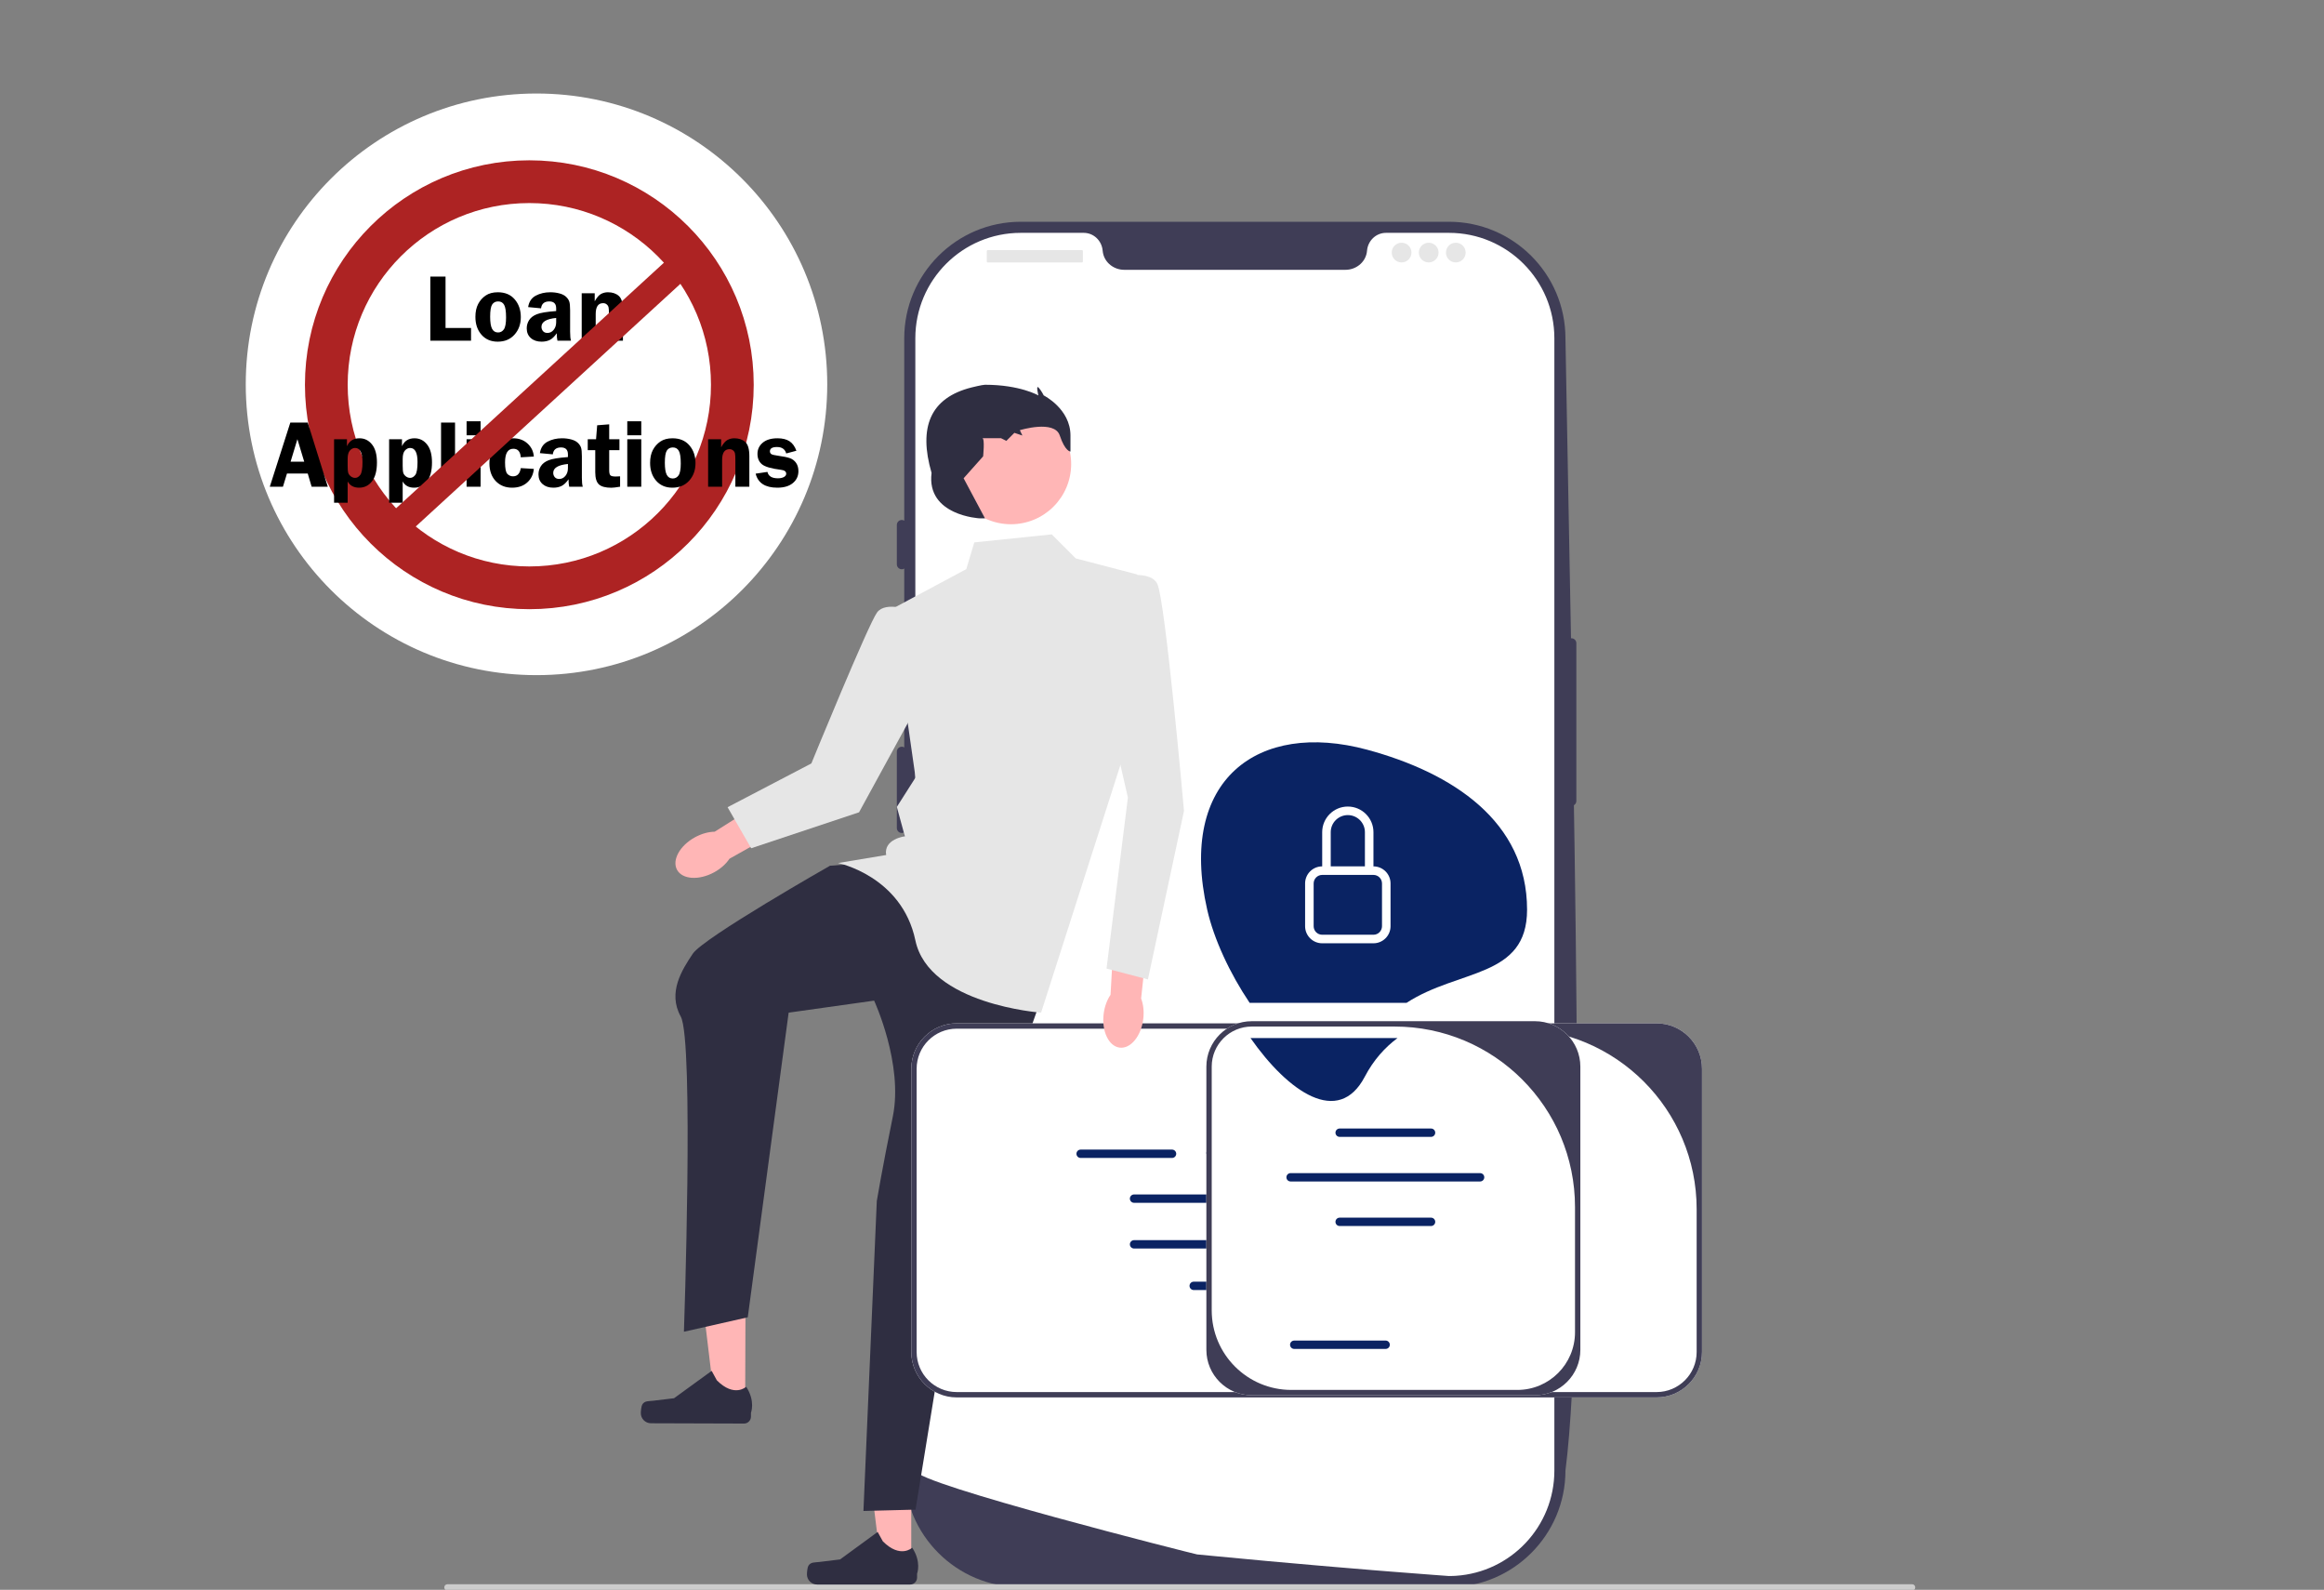
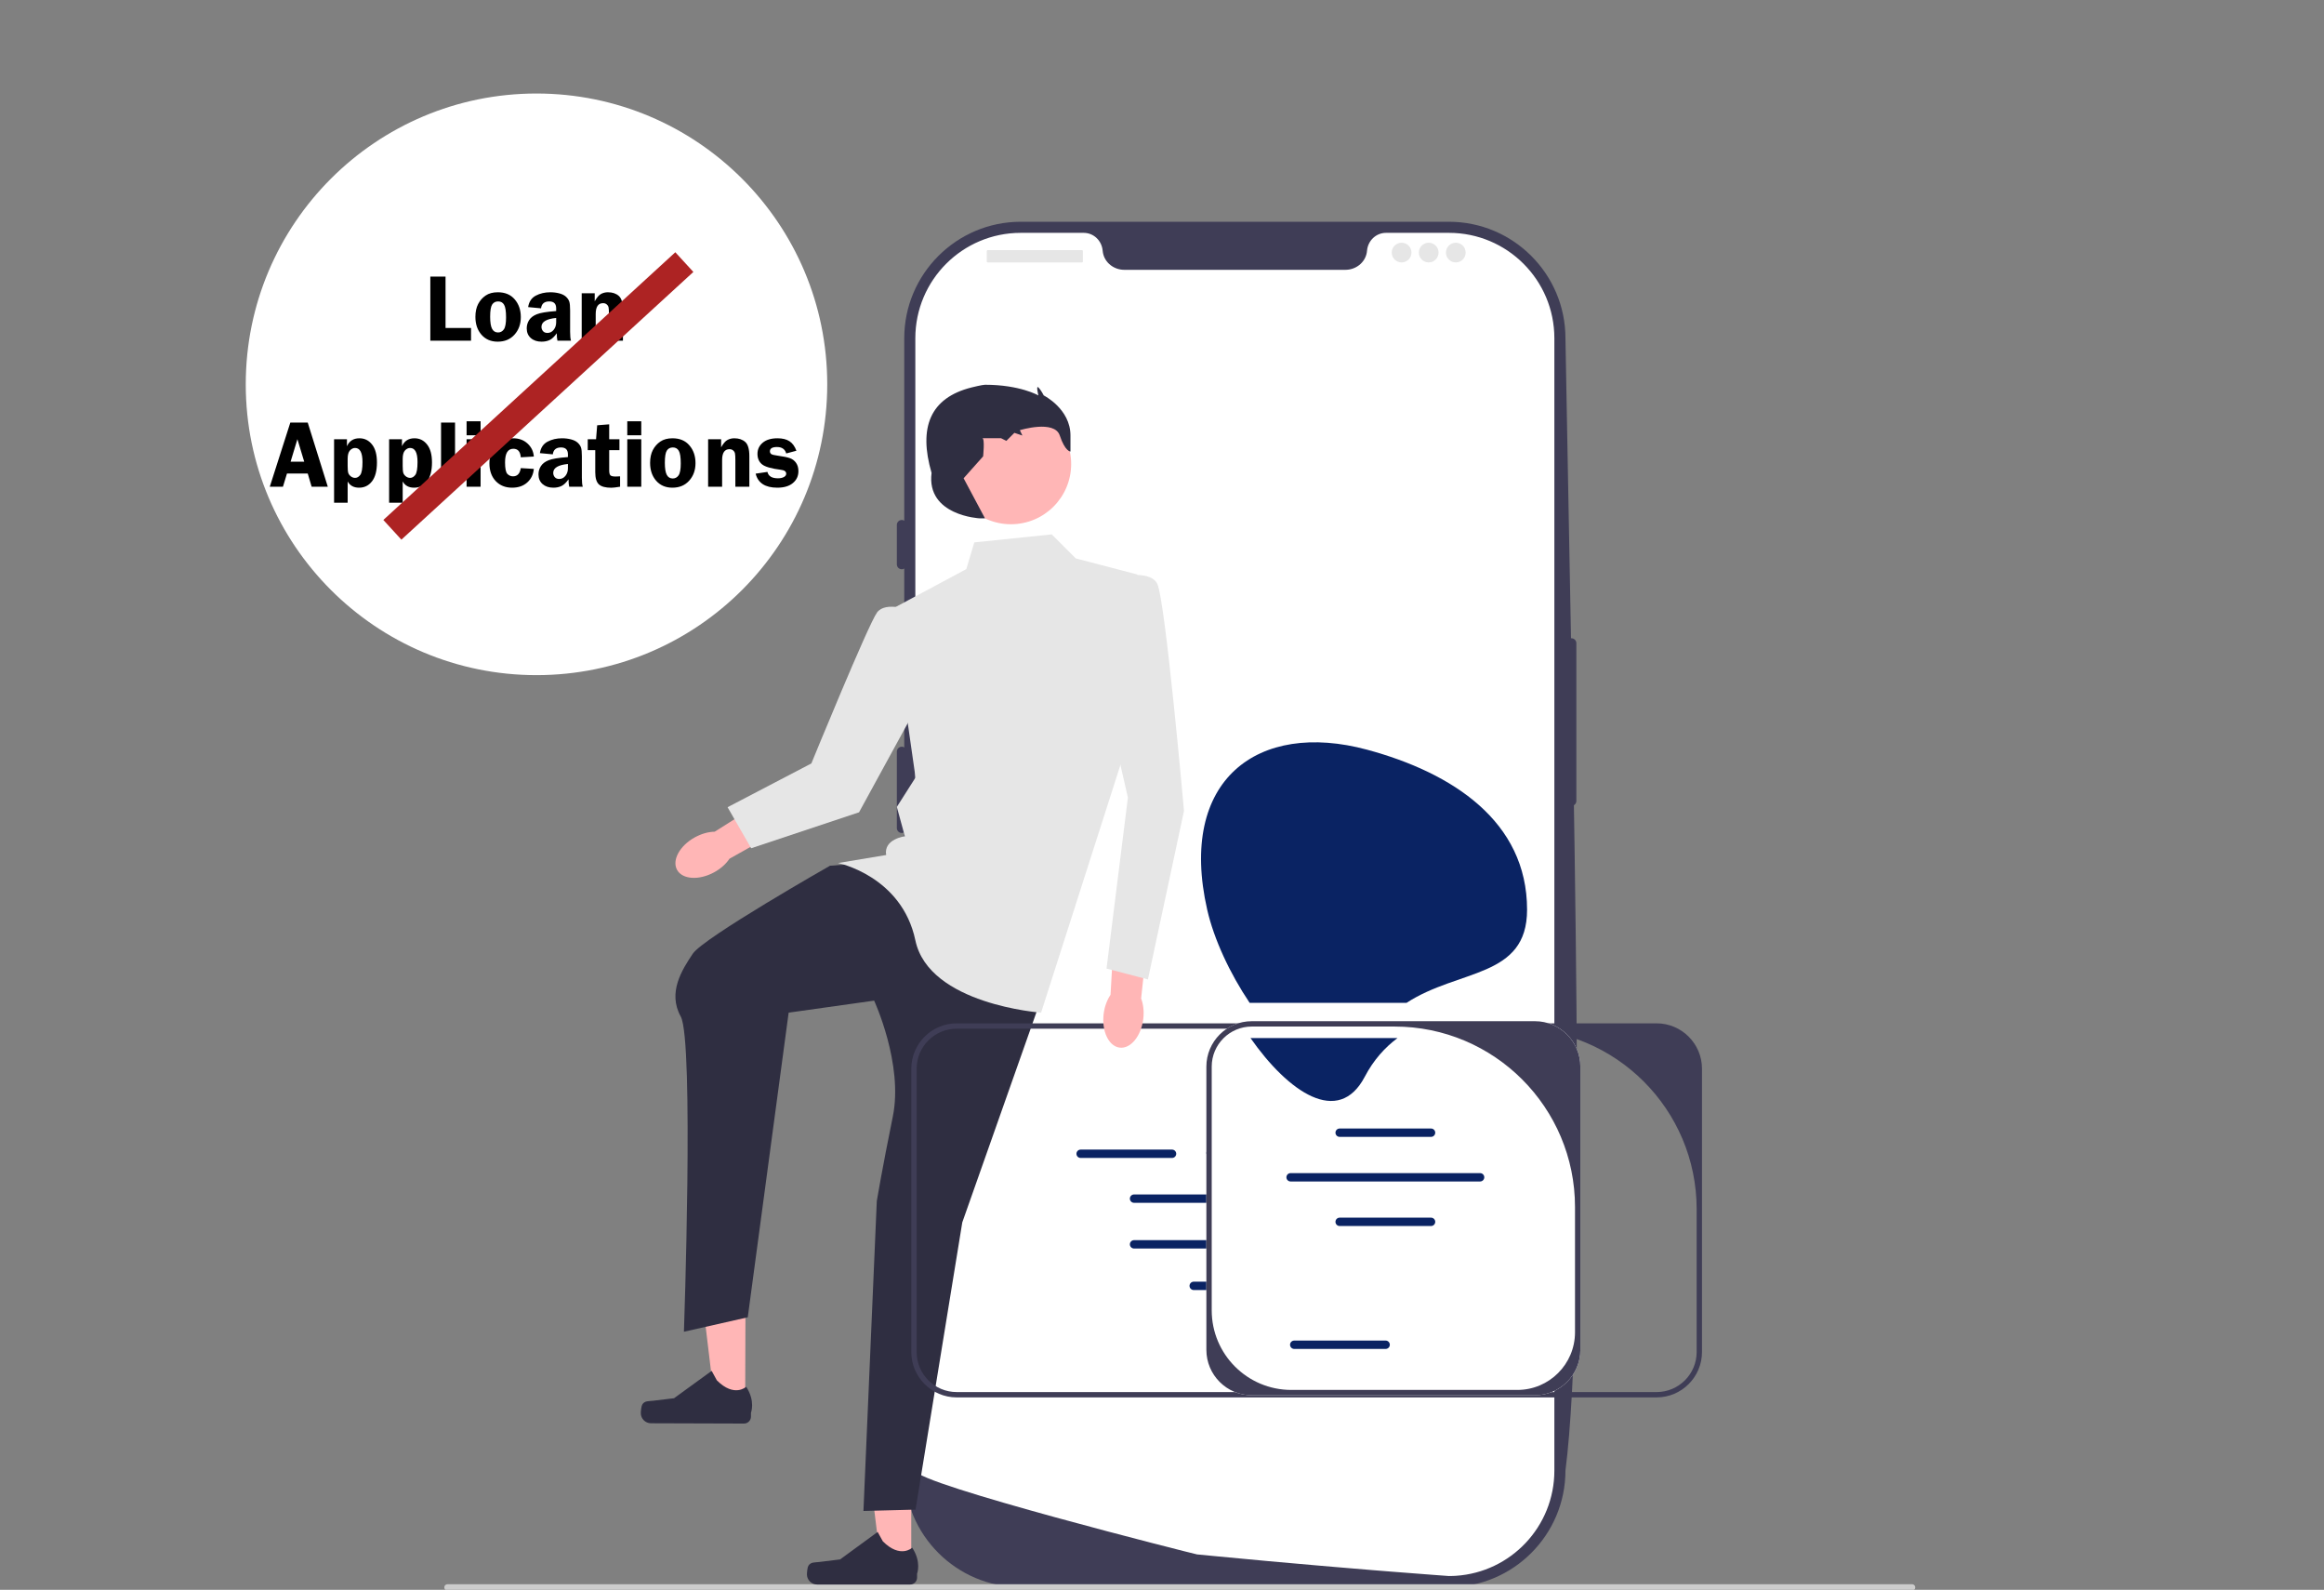
<svg xmlns="http://www.w3.org/2000/svg" width="870" height="595" viewBox="0 0 870 595" fill="none">
  <rect x="0" y="0" width="870" height="595" fill="#808080" stroke="none" />
  <g clip-path="url(#clip0_567_640)">
    <path d="M542.427 594.006H382.114C358.07 594.006 338.508 574.444 338.508 550.399V126.607C338.508 102.562 358.07 83 382.114 83H542.427C566.471 83 586.033 102.562 586.033 126.607C589.017 296.789 594.106 487.365 586.033 550.399C586.033 574.444 566.471 594.006 542.427 594.006Z" fill="#3F3D56" />
    <path d="M588.269 238.884C587.251 238.884 586.424 239.712 586.424 240.729V299.762C586.424 300.78 587.251 301.607 588.269 301.607C589.286 301.607 590.114 300.78 590.114 299.762V240.729C590.114 239.712 589.286 238.884 588.269 238.884Z" fill="#3F3D56" />
    <path d="M581.883 126.607V550.391C581.883 571.321 565.593 588.44 544.996 589.768H544.987C544.683 589.787 544.378 589.805 544.065 589.815C543.52 589.842 542.976 589.851 542.423 589.851C542.423 589.851 540.394 589.704 536.686 589.427C532.941 589.15 527.489 588.735 520.691 588.191C518.653 588.034 516.504 587.859 514.234 587.675C509.715 587.306 504.752 586.9 499.43 586.439C497.309 586.263 495.113 586.07 492.872 585.876C481.416 584.889 468.585 583.736 455.054 582.426C452.766 582.214 450.46 581.993 448.136 581.762C447.527 581.698 342.659 555.336 342.659 550.392V126.607C342.659 104.811 360.323 87.147 382.119 87.147H405.677C409.44 87.147 412.465 90.081 412.788 93.835C412.816 94.084 412.844 94.333 412.89 94.582C413.572 98.355 417.031 100.983 420.868 100.983H503.673C507.51 100.983 510.969 98.355 511.652 94.582C511.698 94.333 511.726 94.084 511.753 93.835C512.076 90.081 515.102 87.147 518.865 87.147H542.423C564.219 87.147 581.883 104.811 581.883 126.607Z" fill="white" />
    <path d="M337.585 194.61C336.568 194.61 335.74 195.437 335.74 196.455V211.213C335.74 212.23 336.568 213.058 337.585 213.058C338.603 213.058 339.43 212.23 339.43 211.213V196.455C339.43 195.437 338.603 194.61 337.585 194.61Z" fill="#3F3D56" />
    <path d="M337.585 238.884C336.568 238.884 335.74 239.712 335.74 240.729V269.323C335.74 270.341 336.568 271.168 337.585 271.168C338.603 271.168 339.43 270.341 339.43 269.323V240.729C339.43 239.712 338.603 238.884 337.585 238.884Z" fill="#3F3D56" />
    <path d="M337.585 279.47C336.568 279.47 335.74 280.297 335.74 281.315V309.909C335.74 310.926 336.568 311.753 337.585 311.753C338.603 311.753 339.43 310.926 339.43 309.909V281.315C339.43 280.297 338.603 279.47 337.585 279.47Z" fill="#3F3D56" />
    <path d="M405.071 93.607H369.718C369.547 93.607 369.408 93.746 369.408 93.918V97.909C369.408 98.081 369.547 98.219 369.718 98.219H405.071C405.242 98.219 405.381 98.081 405.381 97.909V93.918C405.381 93.746 405.242 93.607 405.071 93.607Z" fill="#E6E6E6" />
    <path d="M524.694 98.219C526.732 98.219 528.384 96.568 528.384 94.53C528.384 92.492 526.732 90.84 524.694 90.84C522.657 90.84 521.005 92.492 521.005 94.53C521.005 96.568 522.657 98.219 524.694 98.219Z" fill="#E6E6E6" />
    <path d="M534.841 98.219C536.878 98.219 538.53 96.568 538.53 94.53C538.53 92.492 536.878 90.84 534.841 90.84C532.803 90.84 531.151 92.492 531.151 94.53C531.151 96.568 532.803 98.219 534.841 98.219Z" fill="#E6E6E6" />
    <path d="M544.987 98.219C547.024 98.219 548.676 96.568 548.676 94.53C548.676 92.492 547.024 90.84 544.987 90.84C542.949 90.84 541.297 92.492 541.297 94.53C541.297 96.568 542.949 98.219 544.987 98.219Z" fill="#E6E6E6" />
    <path d="M166.314 594.106C166.314 594.766 166.844 595.296 167.504 595.296H715.794C716.454 595.296 716.984 594.766 716.984 594.106C716.984 593.446 716.454 592.916 715.794 592.916H167.504C166.844 592.916 166.314 593.446 166.314 594.106Z" fill="#CCCCCC" />
    <path d="M341.133 586.29L329.89 586.289L324.541 542.92L341.136 542.921L341.133 586.29Z" fill="#FFB6B6" />
    <path d="M302.611 586.035C302.261 586.625 302.076 588.528 302.076 589.214C302.076 591.321 303.785 593.03 305.892 593.03H340.713C342.151 593.03 343.316 591.864 343.316 590.426V588.977C343.316 588.977 345.039 584.62 341.492 579.249C341.492 579.249 337.085 583.454 330.498 576.868L328.556 573.35L314.497 583.632L306.705 584.591C305 584.801 303.488 584.558 302.611 586.035Z" fill="#2F2E41" />
    <path d="M278.954 526.052L267.71 526.015L262.499 482.629L279.094 482.683L278.954 526.052Z" fill="#FFB6B6" />
    <path d="M240.432 525.675C240.08 526.263 239.89 528.166 239.887 528.851C239.881 530.959 241.584 532.673 243.691 532.679L278.512 532.79C279.95 532.795 281.119 531.633 281.123 530.195L281.128 528.745C281.128 528.745 282.864 524.394 279.335 519.012C279.335 519.012 274.914 523.203 268.349 516.596L266.418 513.071L252.326 523.309L244.53 524.243C242.825 524.448 241.314 524.2 240.432 525.675Z" fill="#2F2E41" />
    <path d="M324.734 323L310.734 324C310.734 324 263.339 350.947 259.339 356.947C255.339 362.947 249.839 371.447 254.839 380.447C259.839 389.447 256.033 498.42 256.033 498.42L279.926 493.015L295.234 379L327.234 374.5C327.234 374.5 338.234 398.232 334.234 417.866C330.234 437.5 328.234 449.5 328.234 449.5L323.234 565.5L342.734 565L360.234 457.5L390.234 372.5L351.234 326.5L324.734 323Z" fill="#2F2E41" />
    <path d="M393.734 200L364.734 203L361.734 213L333.734 228L342.734 291L335.734 302L338.734 313C338.734 313 330.734 314 331.734 320L313.734 323C313.734 323 337.609 327.874 342.671 351.937C347.734 376 389.734 379 389.734 379L422.734 276L425.734 215L402.734 209L393.734 200Z" fill="#E6E6E6" />
    <path d="M378.451 196.206C390.902 196.206 400.995 186.112 400.995 173.662C400.995 161.211 390.902 151.118 378.451 151.118C366 151.118 355.907 161.211 355.907 173.662C355.907 186.112 366 196.206 378.451 196.206Z" fill="#FFB6B6" />
    <path d="M366.734 194C366.734 194 346.734 193 348.734 177C343.784 159.962 348.166 148.899 363.734 145C363.734 145 367.734 144 368.734 144C381.887 144 388.734 148 388.734 148C388.734 148 387.734 144.039 388.734 145.02C389.734 146 390.734 148 390.734 148C390.734 148 400.734 153 400.734 163C400.734 173 400.734 169 400.734 169C400.734 169 398.734 169 396.734 163C394.734 157 381.786 161 381.786 161L382.734 163L379.734 162L376.734 165L374.734 164C374.734 164 366.734 164 367.734 164C368.734 164 368.038 170.796 368.038 170.796L360.734 179L368.734 194H366.734Z" fill="#2F2E41" />
    <path d="M260.18 313.354C254.487 316.461 251.474 321.917 253.452 325.54C255.429 329.163 261.647 329.581 267.341 326.474C269.833 325.114 271.811 323.304 273.082 321.394L297.042 307.925L290.482 296.816L267.559 311.273C265.265 311.309 262.672 311.994 260.18 313.354Z" fill="#FFB6B6" />
    <path d="M340.978 228.467C340.978 228.467 331.586 224.891 328.35 229.195C325.114 233.5 303.737 285.73 303.737 285.73L272.373 302.11L281.193 317.469L321.581 304.023L348.227 255.289L340.978 228.467Z" fill="#E6E6E6" />
-     <path d="M637.149 399.998V505.998C637.149 515.372 629.523 522.998 620.149 522.998H358.149C348.775 522.998 341.149 515.372 341.149 505.998V399.998C341.149 390.624 348.775 382.998 358.149 382.998H620.149C629.523 382.998 637.149 390.624 637.149 399.998Z" fill="white" />
    <path d="M637.149 399.998V505.998C637.149 515.372 629.523 522.998 620.149 522.998H358.149C348.775 522.998 341.149 515.372 341.149 505.998V399.998C341.149 390.624 348.775 382.998 358.149 382.998H620.149C629.523 382.998 637.149 390.624 637.149 399.998ZM620.149 520.998C628.434 520.998 635.149 514.282 635.149 505.998V452.557C635.149 415.245 604.902 384.998 567.59 384.998H358.149C349.865 384.998 343.149 391.714 343.149 399.998V505.998C343.149 514.282 349.865 520.998 358.149 520.998H620.149Z" fill="#3F3D56" />
    <path d="M458.76 447.04H424.539C423.676 447.04 422.974 447.741 422.974 448.604C422.974 449.467 423.676 450.169 424.539 450.169H458.76C459.622 450.169 460.324 449.467 460.324 448.604C460.324 447.741 459.622 447.04 458.76 447.04Z" fill="#0A2363" />
-     <path d="M510.76 447.04H476.539C475.676 447.04 474.974 447.741 474.974 448.604C474.974 449.467 475.676 450.169 476.539 450.169H510.76C511.622 450.169 512.324 449.467 512.324 448.604C512.324 447.741 511.622 447.04 510.76 447.04Z" fill="#0A2363" />
+     <path d="M510.76 447.04H476.539C475.676 447.04 474.974 447.741 474.974 448.604H510.76C511.622 450.169 512.324 449.467 512.324 448.604C512.324 447.741 511.622 447.04 510.76 447.04Z" fill="#0A2363" />
    <path d="M458.76 464.146H424.539C423.676 464.146 422.974 464.847 422.974 465.71C422.974 466.573 423.676 467.275 424.539 467.275H458.76C459.622 467.275 460.324 466.573 460.324 465.71C460.324 464.847 459.622 464.146 458.76 464.146Z" fill="#0A2363" />
    <path d="M510.76 464.146H476.539C475.676 464.146 474.974 464.847 474.974 465.71C474.974 466.573 475.676 467.275 476.539 467.275H510.76C511.622 467.275 512.324 466.573 512.324 465.71C512.324 464.847 511.622 464.146 510.76 464.146Z" fill="#0A2363" />
    <path d="M564.324 465.71C564.324 464.847 563.622 464.146 562.76 464.146H528.539C527.676 464.146 526.974 464.847 526.974 465.71C526.974 466.573 527.676 467.275 528.539 467.275H562.76C563.622 467.275 564.324 466.573 564.324 465.71Z" fill="#0A2363" />
    <path d="M438.76 433.381C439.622 433.381 440.324 432.679 440.324 431.816C440.324 430.953 439.622 430.251 438.76 430.251H404.539C403.676 430.251 402.974 430.953 402.974 431.816C402.974 432.679 403.676 433.381 404.539 433.381H438.76Z" fill="#0A2363" />
    <path d="M539.539 432.744H573.76C574.622 432.744 575.324 432.042 575.324 431.18C575.324 430.317 574.622 429.615 573.76 429.615H539.539C538.676 429.615 537.974 430.317 537.974 431.18C537.974 432.042 538.676 432.744 539.539 432.744Z" fill="#0A2363" />
    <path d="M453.176 433.073H524.123C524.986 433.073 525.687 432.371 525.687 431.509C525.687 430.646 524.986 429.944 524.123 429.944H453.176C452.313 429.944 451.611 430.646 451.611 431.509C451.611 432.371 452.313 433.073 453.176 433.073Z" fill="#0A2363" />
    <path d="M481.09 479.687H446.87C446.007 479.687 445.305 480.389 445.305 481.251C445.305 482.114 446.007 482.816 446.87 482.816H481.09C481.953 482.816 482.655 482.114 482.655 481.251C482.655 480.389 481.953 479.687 481.09 479.687Z" fill="#0A2363" />
    <path d="M591.611 399.199V505.199C591.611 514.573 583.985 522.199 574.611 522.199H468.611C459.237 522.199 451.611 514.573 451.611 505.199V399.199C451.611 389.825 459.237 382.199 468.611 382.199H574.611C583.985 382.199 591.611 389.825 591.611 399.199Z" fill="white" />
    <path d="M591.611 399.199V505.199C591.611 514.573 583.985 522.199 574.611 522.199H468.611C459.237 522.199 451.611 514.573 451.611 505.199V399.199C451.611 389.825 459.237 382.199 468.611 382.199H574.611C583.985 382.199 591.611 389.825 591.611 399.199ZM568.035 520.199C579.951 520.199 589.611 510.539 589.611 498.623V451.758C589.611 414.446 559.364 384.199 522.052 384.199H468.611C460.327 384.199 453.611 390.914 453.611 399.199V490.409C453.611 506.862 466.949 520.199 483.401 520.199L568.035 520.199Z" fill="#3F3D56" />
    <path d="M535.722 425.491H501.501C500.638 425.491 499.937 424.789 499.937 423.926C499.937 423.063 500.639 422.362 501.501 422.362H535.722C536.585 422.362 537.286 423.063 537.286 423.926C537.286 424.789 536.585 425.491 535.722 425.491Z" fill="#0A2363" />
    <path d="M535.722 458.855H501.501C500.638 458.855 499.937 458.153 499.937 457.29C499.937 456.427 500.639 455.726 501.501 455.726H535.722C536.585 455.726 537.286 456.427 537.286 457.29C537.286 458.153 536.585 458.855 535.722 458.855Z" fill="#0A2363" />
    <path d="M518.722 504.855H484.501C483.638 504.855 482.937 504.153 482.937 503.29C482.937 502.427 483.639 501.726 484.501 501.726H518.722C519.585 501.726 520.286 502.427 520.286 503.29C520.286 504.153 519.585 504.855 518.722 504.855Z" fill="#0A2363" />
    <path d="M554.085 442.184H483.138C482.275 442.184 481.573 441.482 481.573 440.619C481.573 439.756 482.275 439.055 483.138 439.055H554.085C554.948 439.055 555.649 439.756 555.649 440.619C555.649 441.482 554.948 442.184 554.085 442.184Z" fill="#0A2363" />
    <path d="M571.667 340.462C571.667 307.395 543.718 289.204 511.793 280.588C470.862 269.542 440.885 291.894 451.92 340.462C454.421 351.469 460.402 364.325 467.806 375.322H526.56C546.186 362.545 571.667 366.128 571.667 340.462Z" fill="#0A2363" />
    <path d="M510.914 402.972C514.256 396.601 518.494 392.004 523.163 388.505H468.132C482.296 408.737 501.079 421.721 510.914 402.972Z" fill="#0A2363" />
-     <path d="M504.564 305.062C508.097 305.062 510.961 307.926 510.961 311.459V324.253H498.167V311.459C498.167 307.926 501.031 305.062 504.564 305.062ZM514.159 324.253V311.459C514.159 306.16 509.863 301.864 504.564 301.864C499.265 301.864 494.969 306.16 494.969 311.459V324.253C491.436 324.253 488.572 327.117 488.572 330.649V346.641C488.572 350.174 491.436 353.038 494.969 353.038H514.159C517.692 353.038 520.556 350.174 520.556 346.641V330.649C520.556 327.117 517.692 324.253 514.159 324.253ZM494.969 327.451H514.159C515.926 327.451 517.358 328.883 517.358 330.649V346.641C517.358 348.408 515.926 349.84 514.159 349.84H494.969C493.203 349.84 491.771 348.408 491.771 346.641V330.649C491.771 328.883 493.203 327.451 494.969 327.451Z" fill="white" />
    <path d="M413.15 379.543C412.379 385.983 415.076 391.602 419.174 392.093C423.273 392.583 427.22 387.761 427.991 381.32C428.329 378.501 428.002 375.84 427.184 373.697L430.11 346.367L417.255 345.268L415.735 372.326C414.434 374.215 413.488 376.724 413.15 379.543Z" fill="#FFB6B6" />
    <path d="M416.234 216.5C416.234 216.5 430.234 212.5 433.234 218.5C436.234 224.5 443.234 303.5 443.234 303.5L429.734 366.559L414.234 362.5L422.234 298.5L411.234 250.5L416.234 216.5Z" fill="#E6E6E6" />
    <path d="M200.84 252.68C260.95 252.68 309.68 203.95 309.68 143.84C309.68 83.729 260.95 35 200.84 35C140.729 35 92 83.729 92 143.84C92 203.95 140.729 252.68 200.84 252.68Z" fill="white" />
-     <circle cx="198.157" cy="144" r="76" stroke="#AD2323" stroke-width="16" />
    <path d="M115.203 158.162L122.709 182.156H116.662L115.203 177.217H107.434L105.922 182.156H101L108.682 158.162H115.203ZM108.787 172.787H113.885L111.336 164.367L108.787 172.787ZM125.064 188.15V164.402H129.881V167.004C130.771 165.023 132.33 164.033 134.557 164.033C136.479 164.033 138.049 164.807 139.268 166.354C140.498 167.889 141.113 170.127 141.113 173.068C141.113 176.197 140.492 178.559 139.25 180.152C138.02 181.734 136.414 182.525 134.434 182.525C132.43 182.525 131 181.746 130.145 180.188V188.15H125.064ZM130.145 174.387C130.145 175.641 130.221 176.508 130.373 176.988C130.525 177.469 130.848 177.902 131.34 178.289C131.832 178.664 132.365 178.852 132.939 178.852C133.654 178.852 134.293 178.488 134.855 177.762C135.418 177.023 135.699 175.406 135.699 172.91C135.699 169.406 134.773 167.654 132.922 167.654C132.219 167.654 131.58 167.965 131.006 168.586C130.432 169.207 130.145 170.262 130.145 171.75V174.387Z" fill="black" />
    <path d="M166.79 122.76H176.335V127.506H161.095V103.512H166.79V122.76ZM186.355 109.383C189.062 109.383 191.171 110.268 192.683 112.037C194.206 113.807 194.968 116.021 194.968 118.682C194.968 121.307 194.177 123.498 192.595 125.256C191.025 127.002 188.933 127.875 186.32 127.875C183.788 127.875 181.761 127.008 180.238 125.273C178.726 123.539 177.97 121.312 177.97 118.594C177.97 116.707 178.31 115.107 178.99 113.795C179.681 112.471 180.624 111.404 181.82 110.596C183.015 109.787 184.527 109.383 186.355 109.383ZM186.495 112.811C185.499 112.811 184.749 113.197 184.245 113.971C183.741 114.732 183.49 116.256 183.49 118.541C183.49 120.639 183.73 122.145 184.21 123.059C184.691 123.973 185.441 124.43 186.46 124.43C187.351 124.43 188.072 124.043 188.622 123.27C189.173 122.484 189.448 120.996 189.448 118.805C189.448 116.473 189.202 114.891 188.71 114.059C188.23 113.227 187.491 112.811 186.495 112.811ZM213.759 127.506H208.679C208.515 126.803 208.433 125.877 208.433 124.729C207.542 125.994 206.652 126.838 205.761 127.26C204.882 127.67 203.88 127.875 202.755 127.875C201.091 127.875 199.743 127.424 198.712 126.521C197.693 125.619 197.183 124.406 197.183 122.883C197.183 121.77 197.482 120.744 198.079 119.807C198.677 118.869 199.638 118.137 200.962 117.609C202.286 117.07 204.7 116.672 208.204 116.414V115.395C208.204 113.672 207.343 112.811 205.62 112.811C203.781 112.811 202.755 113.672 202.544 115.395L197.71 114.938C198.027 112.922 198.982 111.492 200.575 110.648C202.169 109.805 203.974 109.383 205.99 109.383C207.197 109.383 208.333 109.523 209.4 109.805C210.466 110.086 211.298 110.508 211.896 111.07C212.493 111.633 212.898 112.23 213.109 112.863C213.32 113.484 213.425 114.574 213.425 116.133V124.184C213.425 125.73 213.536 126.838 213.759 127.506ZM208.204 118.998C204.536 119.361 202.702 120.469 202.702 122.32C202.702 122.941 202.896 123.48 203.282 123.938C203.669 124.383 204.22 124.605 204.935 124.605C205.861 124.605 206.634 124.225 207.255 123.463C207.888 122.689 208.204 121.74 208.204 120.615V118.998ZM233.2 127.506H227.962V117.539C227.962 116.332 227.915 115.506 227.822 115.061C227.728 114.615 227.499 114.24 227.136 113.936C226.773 113.619 226.316 113.461 225.765 113.461C223.925 113.461 223.005 114.82 223.005 117.539V127.506H217.767V109.752H222.636V112.758C223.445 111.328 224.241 110.408 225.027 109.998C225.812 109.588 226.661 109.383 227.575 109.383C229.263 109.383 230.622 109.84 231.654 110.754C232.685 111.656 233.2 113.438 233.2 116.098V127.506Z" fill="black" />
    <path d="M145.668 188.15V164.402H150.484V167.004C151.375 165.023 152.934 164.033 155.16 164.033C157.082 164.033 158.652 164.807 159.871 166.354C161.102 167.889 161.717 170.127 161.717 173.068C161.717 176.197 161.096 178.559 159.854 180.152C158.623 181.734 157.018 182.525 155.037 182.525C153.033 182.525 151.604 181.746 150.748 180.188V188.15H145.668ZM150.748 174.387C150.748 175.641 150.824 176.508 150.977 176.988C151.129 177.469 151.451 177.902 151.943 178.289C152.436 178.664 152.969 178.852 153.543 178.852C154.258 178.852 154.897 178.488 155.459 177.762C156.022 177.023 156.303 175.406 156.303 172.91C156.303 169.406 155.377 167.654 153.526 167.654C152.822 167.654 152.184 167.965 151.609 168.586C151.035 169.207 150.748 170.262 150.748 171.75V174.387ZM165.109 182.156V158.162H170.348V182.156H165.109ZM179.91 164.402V182.156H174.672V164.402H179.91ZM179.91 157.67V162.908H174.672V157.67H179.91ZM199.844 175.494C199.645 177.592 198.813 179.291 197.348 180.592C195.895 181.881 194.014 182.525 191.705 182.525C189.197 182.525 187.152 181.699 185.57 180.047C184 178.383 183.215 176.162 183.215 173.385C183.215 170.607 184.018 168.357 185.623 166.635C187.24 164.9 189.397 164.033 192.092 164.033C194.26 164.033 196.053 164.684 197.471 165.984C198.901 167.285 199.692 168.914 199.844 170.871L194.957 171.152C194.793 169.02 193.867 167.953 192.18 167.953C190.106 167.953 189.068 169.652 189.068 173.051C189.068 175.312 189.356 176.748 189.93 177.357C190.516 177.967 191.225 178.271 192.057 178.271C193.674 178.271 194.641 177.246 194.957 175.195L199.844 175.494ZM218.16 182.156H213.08C212.916 181.453 212.834 180.527 212.834 179.379C211.943 180.645 211.053 181.488 210.162 181.91C209.283 182.32 208.281 182.525 207.156 182.525C205.492 182.525 204.145 182.074 203.113 181.172C202.094 180.27 201.584 179.057 201.584 177.533C201.584 176.42 201.883 175.395 202.481 174.457C203.078 173.52 204.039 172.787 205.363 172.26C206.688 171.721 209.102 171.322 212.606 171.064V170.045C212.606 168.322 211.744 167.461 210.022 167.461C208.182 167.461 207.156 168.322 206.945 170.045L202.111 169.588C202.428 167.572 203.383 166.143 204.977 165.299C206.57 164.455 208.375 164.033 210.391 164.033C211.598 164.033 212.734 164.174 213.801 164.455C214.867 164.736 215.699 165.158 216.297 165.721C216.895 166.283 217.299 166.881 217.51 167.514C217.721 168.135 217.826 169.225 217.826 170.783V178.834C217.826 180.381 217.938 181.488 218.16 182.156ZM212.606 173.648C208.938 174.012 207.104 175.119 207.104 176.971C207.104 177.592 207.297 178.131 207.684 178.588C208.07 179.033 208.621 179.256 209.336 179.256C210.262 179.256 211.035 178.875 211.656 178.113C212.289 177.34 212.606 176.391 212.606 175.266V173.648ZM228.057 168.48V175.986C228.057 176.924 228.197 177.551 228.479 177.867C228.76 178.184 229.422 178.342 230.465 178.342C230.945 178.342 231.502 178.318 232.135 178.271V182.156C230.611 182.414 229.516 182.543 228.848 182.543C226.668 182.543 225.121 182.127 224.207 181.295C223.293 180.451 222.836 178.934 222.836 176.742V168.48H220.024V164.402H223.135L223.557 159.164L228.057 158.812V164.402H231.889V168.48H228.057ZM240.063 164.402V182.156H234.824V164.402H240.063ZM240.063 157.67V162.908H234.824V157.67H240.063ZM251.752 164.033C254.459 164.033 256.568 164.918 258.08 166.688C259.604 168.457 260.365 170.672 260.365 173.332C260.365 175.957 259.574 178.148 257.992 179.906C256.422 181.652 254.33 182.525 251.717 182.525C249.186 182.525 247.158 181.658 245.635 179.924C244.123 178.189 243.367 175.963 243.367 173.244C243.367 171.357 243.707 169.758 244.387 168.445C245.078 167.121 246.022 166.055 247.217 165.246C248.412 164.438 249.924 164.033 251.752 164.033ZM251.893 167.461C250.897 167.461 250.147 167.848 249.643 168.621C249.139 169.383 248.887 170.906 248.887 173.191C248.887 175.289 249.127 176.795 249.608 177.709C250.088 178.623 250.838 179.08 251.858 179.08C252.748 179.08 253.469 178.693 254.02 177.92C254.57 177.135 254.846 175.646 254.846 173.455C254.846 171.123 254.6 169.541 254.108 168.709C253.627 167.877 252.889 167.461 251.893 167.461Z" fill="black" />
    <path d="M280.523 182.156H275.285V172.189C275.285 170.982 275.238 170.156 275.145 169.711C275.051 169.266 274.822 168.891 274.459 168.586C274.096 168.27 273.639 168.111 273.088 168.111C271.248 168.111 270.328 169.471 270.328 172.189V182.156H265.09V164.402H269.959V167.408C270.768 165.979 271.564 165.059 272.35 164.648C273.135 164.238 273.984 164.033 274.898 164.033C276.586 164.033 277.945 164.49 278.977 165.404C280.008 166.307 280.523 168.088 280.523 170.748V182.156ZM298.137 168.691L294.322 169.711C293.877 168.105 292.723 167.303 290.859 167.303C289.102 167.303 288.223 167.836 288.223 168.902C288.223 169.324 288.381 169.664 288.697 169.922C289.025 170.168 289.869 170.379 291.229 170.555C293.256 170.824 294.756 171.135 295.729 171.486C296.701 171.838 297.469 172.43 298.031 173.262C298.605 174.094 298.893 175.119 298.893 176.338C298.893 178.166 298.195 179.654 296.801 180.803C295.418 181.951 293.479 182.525 290.982 182.525C286.459 182.525 283.758 180.773 282.879 177.27L287.291 176.619C287.654 178.213 288.967 179.01 291.229 179.01C292.096 179.01 292.828 178.857 293.426 178.553C294.023 178.236 294.322 177.814 294.322 177.287C294.322 176.467 293.66 175.98 292.336 175.828C288.75 175.383 286.389 174.697 285.252 173.771C284.127 172.834 283.564 171.533 283.564 169.869C283.564 168.182 284.221 166.787 285.533 165.686C286.846 164.584 288.686 164.033 291.053 164.033C292.928 164.033 294.428 164.402 295.553 165.141C296.678 165.879 297.539 167.062 298.137 168.691Z" fill="black" />
    <line x1="256.186" y1="98.095" x2="146.885" y2="198.288" stroke="#AD2323" stroke-width="10" />
  </g>
  <defs>
    <clipPath id="clip0_567_640">
      <rect width="870" height="595" fill="white" />
    </clipPath>
  </defs>
</svg>